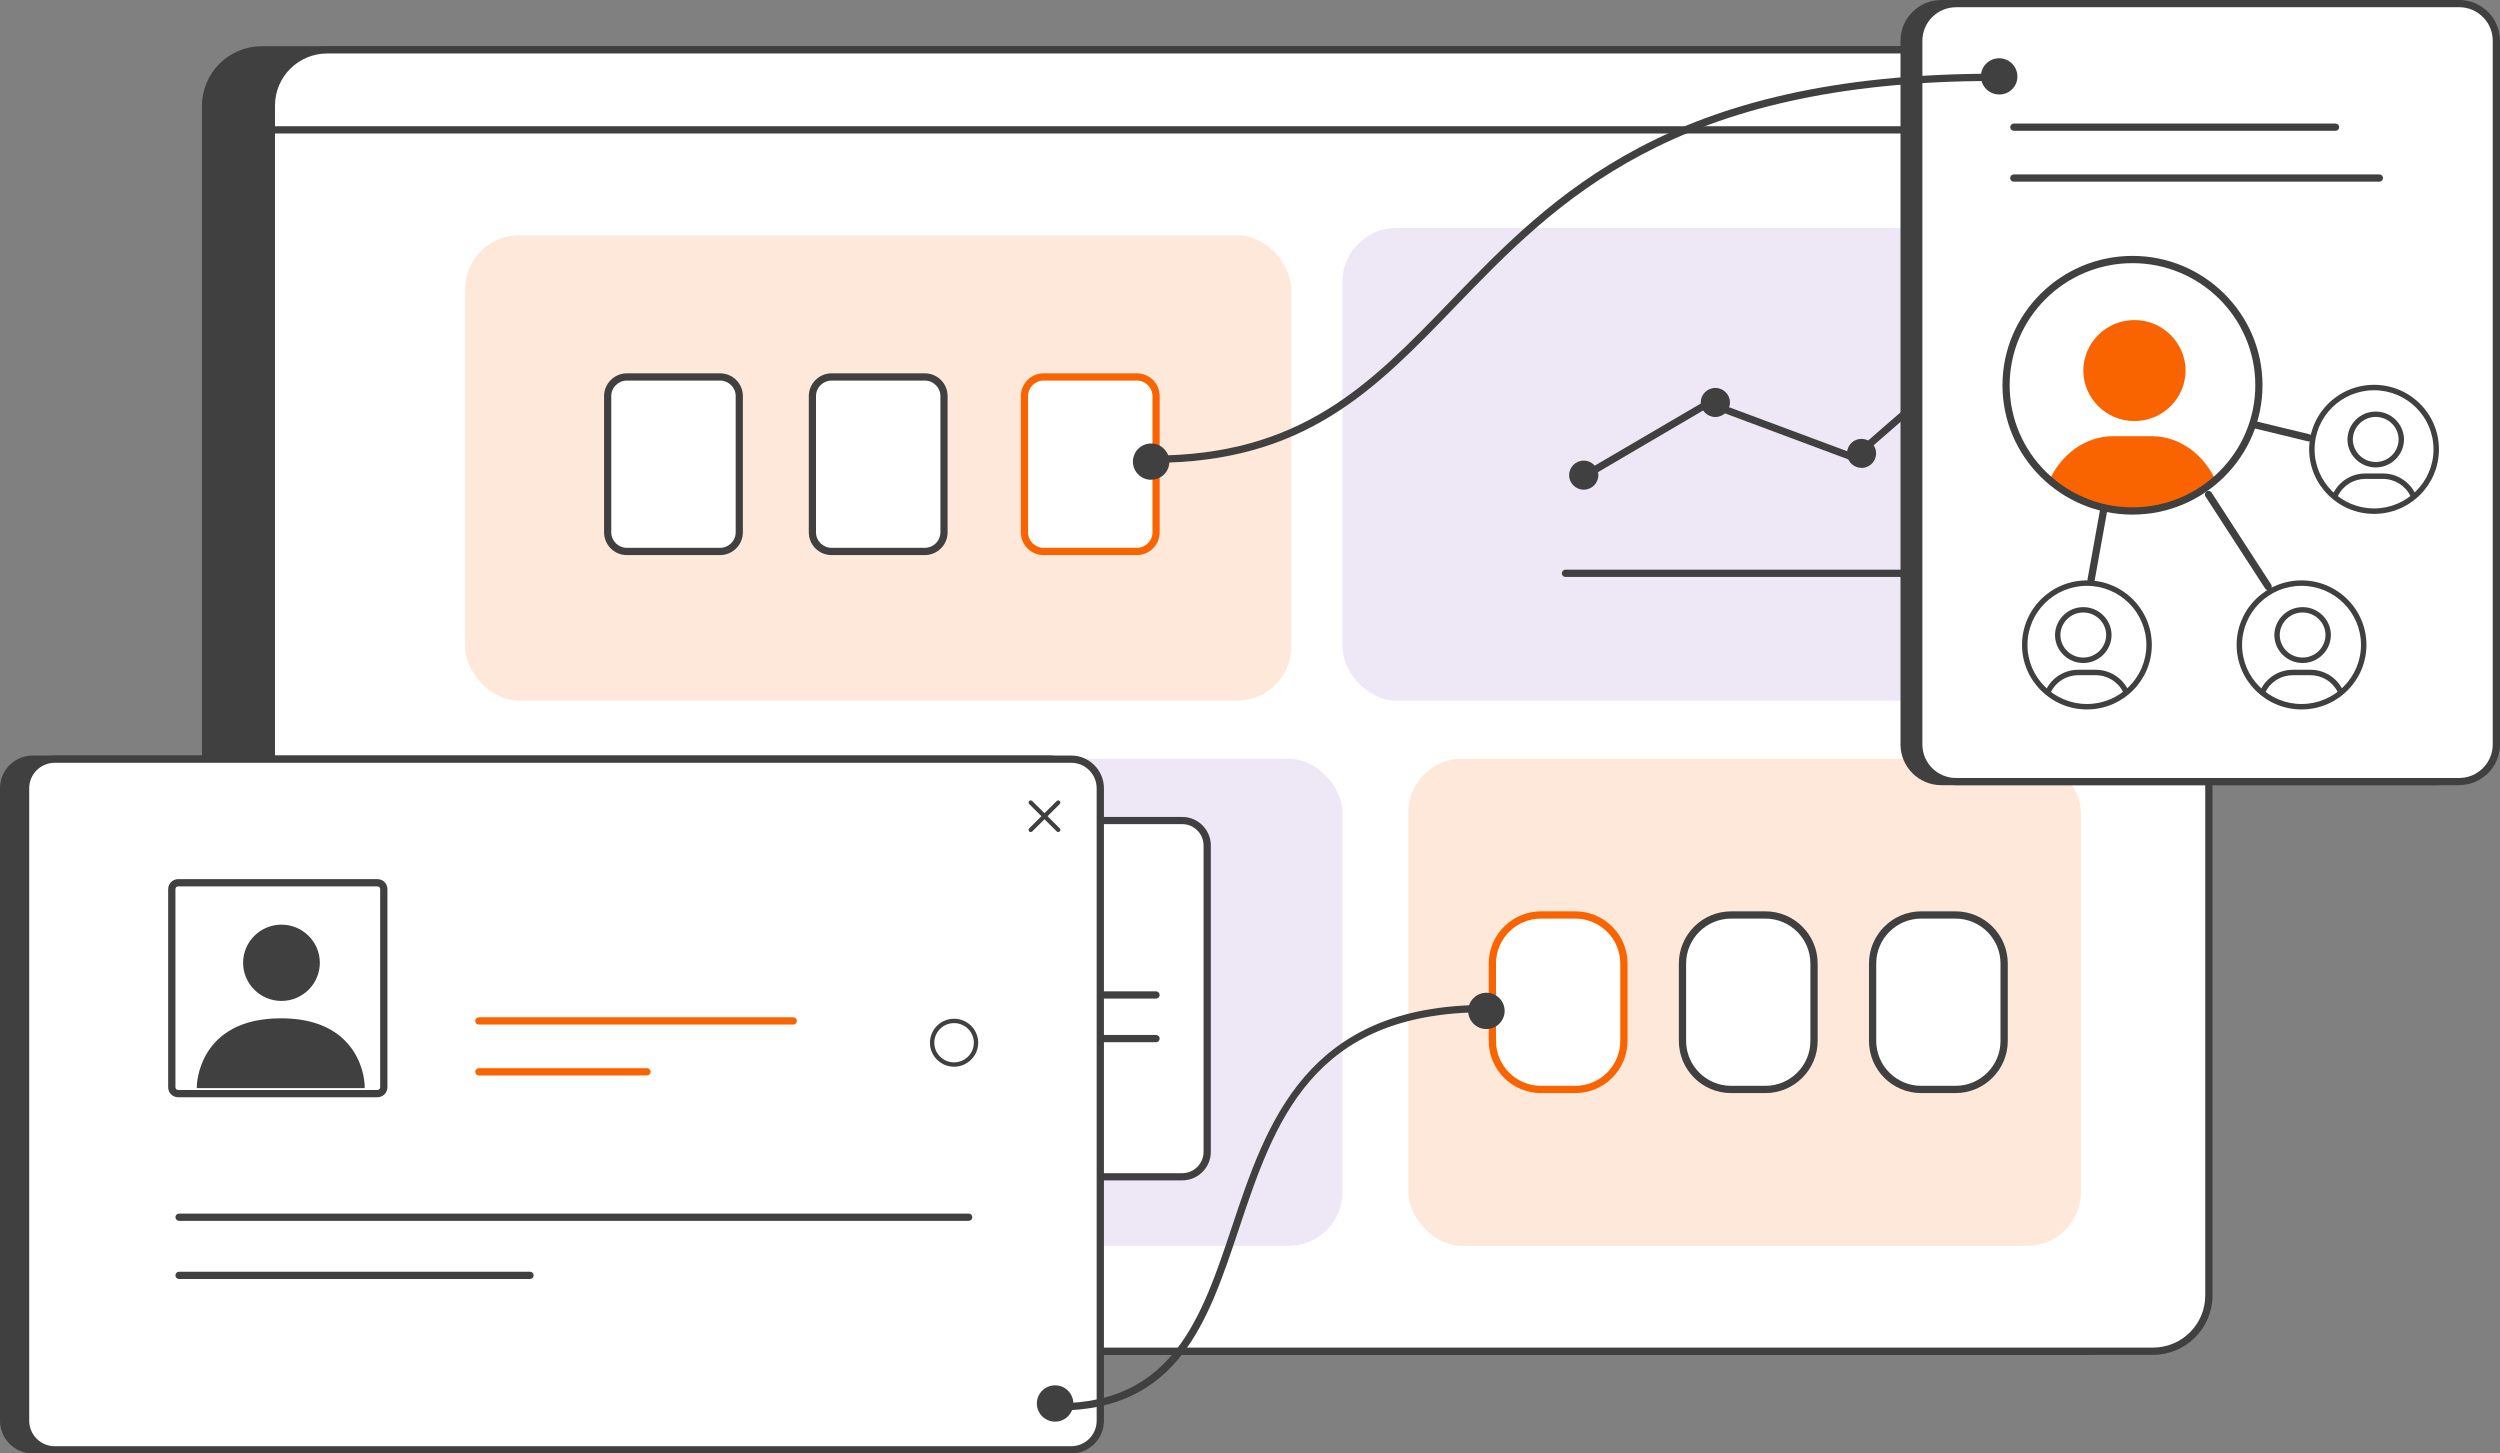
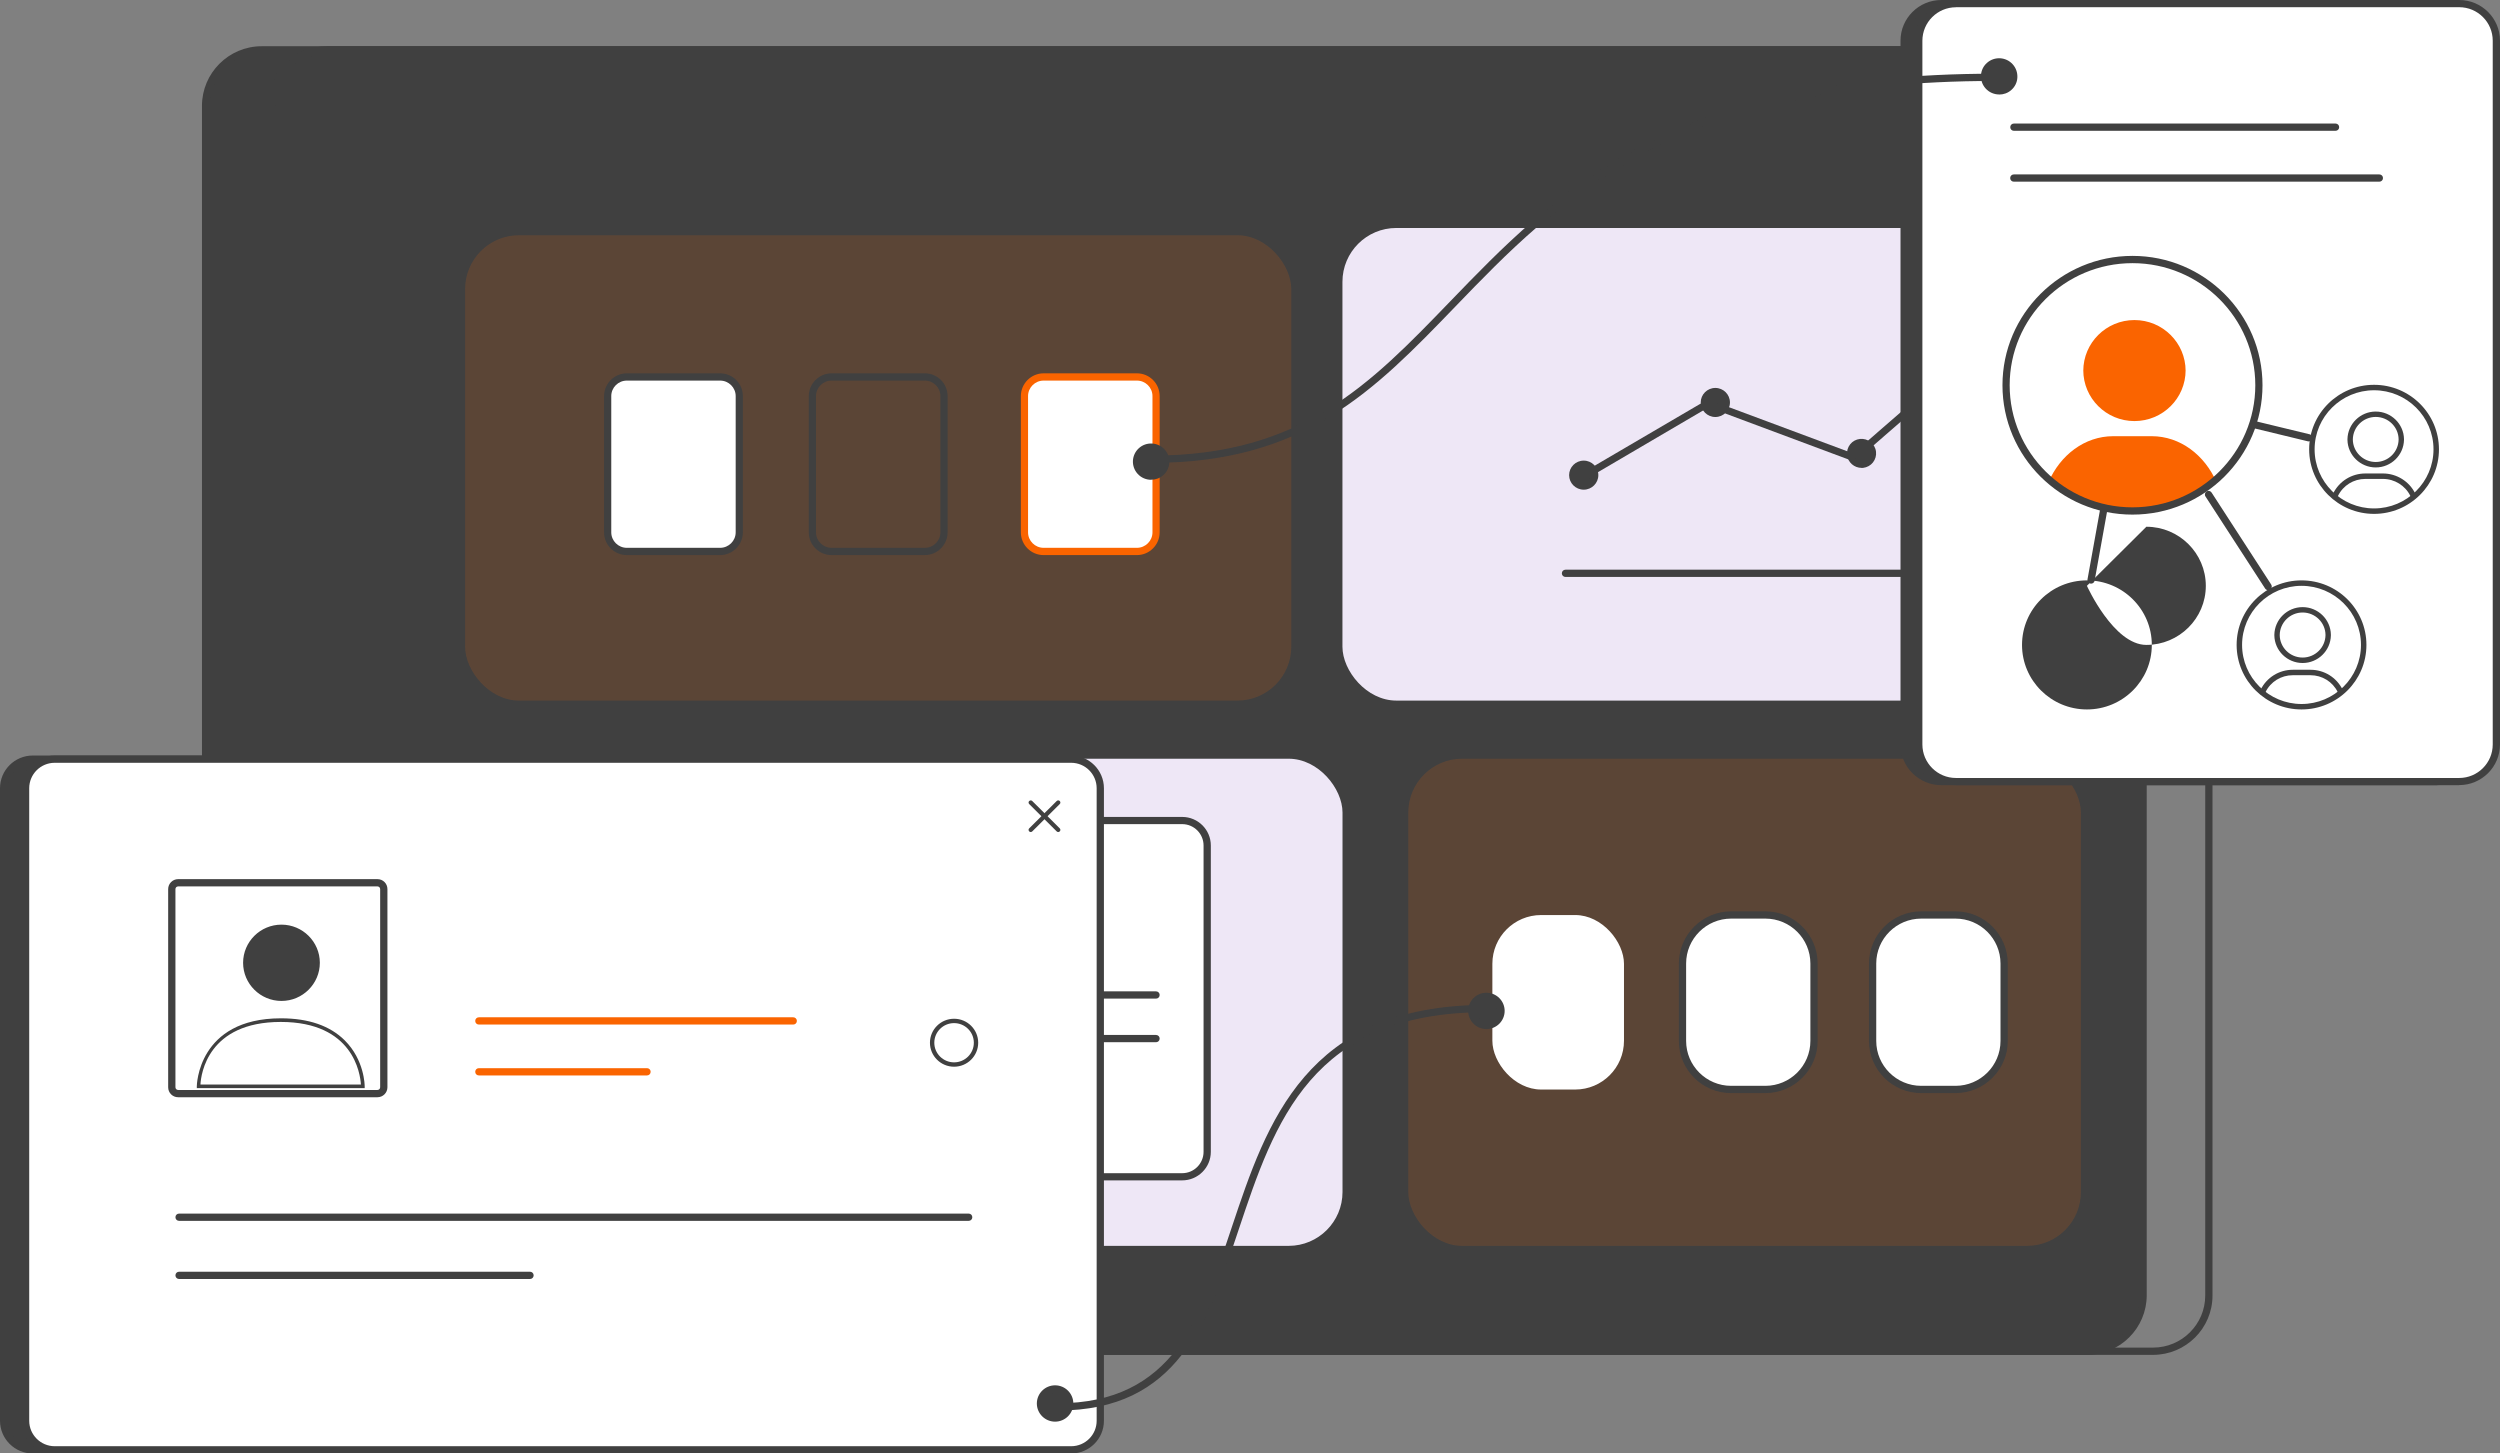
<svg xmlns="http://www.w3.org/2000/svg" id="Layer_2" data-name="Layer 2" viewBox="0 0 344 200">
  <rect x="0" y="0" width="344" height="200" fill="#808080" stroke="none" />
  <defs>
    <style>
      .cls-1 {
        fill: #fa6400;
      }

      .cls-2 {
        fill: #eee7f6;
      }

      .cls-3 {
        fill: #fff;
      }

      .cls-4 {
        fill: #404040;
      }

      .cls-5 {
        opacity: .15;
      }
    </style>
  </defs>
  <g id="Layer_1-2" data-name="Layer 1">
    <g>
      <g>
        <g>
          <rect class="cls-4" x="28.29" y="6.86" width="266.59" height="179.07" rx="7.75" ry="7.75" />
          <path class="cls-4" d="m287.16,186.43H36.02c-4.54,0-8.23-3.68-8.23-8.21V14.57c0-4.53,3.69-8.21,8.23-8.21h251.14c4.54,0,8.23,3.68,8.23,8.21v163.65c0,4.53-3.69,8.21-8.23,8.21ZM36.02,7.36c-3.99,0-7.23,3.24-7.23,7.21v163.65c0,3.98,3.24,7.21,7.23,7.21h251.14c3.99,0,7.23-3.24,7.23-7.21V14.57c0-3.98-3.24-7.21-7.23-7.21H36.02Z" />
        </g>
        <g>
-           <rect class="cls-3" x="37.34" y="6.86" width="266.59" height="179.07" rx="7.7" ry="7.7" />
          <path class="cls-4" d="m296.26,186.43H45.02c-4.51,0-8.18-3.66-8.18-8.16V14.52c0-4.5,3.67-8.16,8.18-8.16h251.24c4.51,0,8.18,3.66,8.18,8.16v163.75c0,4.5-3.67,8.16-8.18,8.16ZM45.02,7.36c-3.96,0-7.18,3.21-7.18,7.16v163.75c0,3.95,3.22,7.16,7.18,7.16h251.24c3.96,0,7.18-3.21,7.18-7.16V14.52c0-3.95-3.22-7.16-7.18-7.16H45.02Z" />
        </g>
        <rect class="cls-2" x="60.99" y="104.4" width="123.74" height="67.03" rx="7.41" ry="7.41" />
        <g>
          <path class="cls-4" d="m120.02,135.75l1.01,2.72c.17.44.31.84.42,1.24h.03c.12-.4.27-.8.44-1.24l1-2.72h.98l-2.03,4.84h-.9l-1.96-4.84h1Z" />
          <path class="cls-4" d="m124.6,139.69c.28.17.77.35,1.24.35.68,0,1-.32,1-.72s-.27-.65-.96-.89c-.93-.31-1.37-.79-1.37-1.37,0-.78.67-1.42,1.78-1.42.52,0,.98.14,1.27.3l-.24.64c-.2-.12-.58-.28-1.06-.28-.55,0-.86.3-.86.66,0,.4.31.58.98.82.9.32,1.35.74,1.35,1.46,0,.85-.7,1.45-1.93,1.45-.57,0-1.09-.13-1.45-.33l.23-.67Z" />
        </g>
        <g>
          <g>
            <rect class="cls-3" x="74.57" y="112.9" width="39.23" height="49.02" rx="3.45" ry="3.45" />
            <path class="cls-4" d="m110.36,162.42h-32.35c-2.17,0-3.94-1.76-3.94-3.93v-42.15c0-2.17,1.77-3.93,3.94-3.93h32.35c2.17,0,3.94,1.76,3.94,3.93v42.15c0,2.17-1.77,3.93-3.94,3.93Zm-32.35-49.02c-1.62,0-2.94,1.32-2.94,2.94v42.15c0,1.62,1.32,2.94,2.94,2.94h32.35c1.62,0,2.94-1.32,2.94-2.94v-42.15c0-1.62-1.32-2.94-2.94-2.94h-32.35Z" />
          </g>
          <path class="cls-4" d="m103.74,137.41h-22.13c-.28,0-.5-.22-.5-.5s.22-.5.5-.5h22.13c.28,0,.5.22.5.5s-.22.5-.5.5Z" />
          <path class="cls-4" d="m103.74,143.41h-22.13c-.28,0-.5-.22-.5-.5s.22-.5.5-.5h22.13c.28,0,.5.22.5.5s-.22.5-.5.5Z" />
          <path class="cls-4" d="m94.69,150.41h-13.08c-.28,0-.5-.22-.5-.5s.22-.5.5-.5h13.08c.28,0,.5.22.5.5s-.22.5-.5.5Z" />
          <path class="cls-4" d="m91.68,127.21l-.75,2.12h-.96l2.44-6.75h1.12l2.45,6.75h-.99l-.77-2.12h-2.55Zm2.36-.68l-.7-1.94c-.16-.44-.27-.84-.37-1.23h-.02c-.11.4-.22.81-.36,1.22l-.7,1.95h2.17Z" />
        </g>
        <g>
          <g>
            <rect class="cls-3" x="128.89" y="112.9" width="37.22" height="49.02" rx="3.45" ry="3.45" />
            <path class="cls-4" d="m162.67,162.42h-30.34c-2.17,0-3.94-1.76-3.94-3.93v-42.15c0-2.17,1.77-3.93,3.94-3.93h30.34c2.17,0,3.94,1.76,3.94,3.93v42.15c0,2.17-1.77,3.93-3.94,3.93Zm-30.34-49.02c-1.62,0-2.94,1.32-2.94,2.94v42.15c0,1.62,1.32,2.94,2.94,2.94h30.34c1.62,0,2.94-1.32,2.94-2.94v-42.15c0-1.62-1.32-2.94-2.94-2.94h-30.34Z" />
          </g>
          <path class="cls-4" d="m159.07,143.41h-23.14c-.28,0-.5-.22-.5-.5s.22-.5.5-.5h23.14c.28,0,.5.22.5.5s-.22.5-.5.5Z" />
          <path class="cls-4" d="m159.07,137.41h-23.14c-.28,0-.5-.22-.5-.5s.22-.5.5-.5h23.14c.28,0,.5.22.5.5s-.22.5-.5.5Z" />
          <path class="cls-4" d="m149.01,150.41h-13.08c-.28,0-.5-.22-.5-.5s.22-.5.5-.5h13.08c.28,0,.5.22.5.5s-.22.5-.5.5Z" />
          <path class="cls-4" d="m145.2,122.68c.41-.08,1.04-.14,1.7-.14.93,0,1.52.15,1.97.49.37.26.6.66.6,1.19,0,.65-.46,1.22-1.22,1.48v.02c.68.16,1.48.69,1.48,1.69,0,.58-.25,1.02-.61,1.35-.5.43-1.31.63-2.48.63-.64,0-1.13-.04-1.44-.08v-6.64Zm.93,2.76h.84c.98,0,1.56-.48,1.56-1.13,0-.79-.64-1.1-1.58-1.1-.43,0-.67.03-.82.06v2.17Zm0,3.23c.18.03.45.04.78.04.96,0,1.84-.33,1.84-1.31,0-.92-.84-1.3-1.86-1.3h-.77v2.57Z" />
        </g>
        <g class="cls-5">
          <rect class="cls-1" x="193.78" y="104.4" width="92.55" height="67.03" rx="7.41" ry="7.41" />
        </g>
        <g>
          <rect class="cls-3" x="205.35" y="125.91" width="18.11" height="24.01" rx="6.71" ry="6.71" />
-           <path class="cls-1" d="m216.76,150.41h-4.72c-3.97,0-7.19-3.22-7.19-7.18v-10.65c0-3.96,3.23-7.18,7.19-7.18h4.72c3.97,0,7.19,3.22,7.19,7.18v10.65c0,3.96-3.23,7.18-7.19,7.18Zm-4.72-24.01c-3.41,0-6.19,2.77-6.19,6.18v10.65c0,3.41,2.78,6.18,6.19,6.18h4.72c3.41,0,6.19-2.77,6.19-6.18v-10.65c0-3.41-2.78-6.18-6.19-6.18h-4.72Z" />
        </g>
        <g>
          <rect class="cls-3" x="228.55" y="128.86" width="24.01" height="18.11" rx="6.71" ry="6.71" transform="translate(378.47 -102.65) rotate(90)" />
          <path class="cls-4" d="m242.92,150.41h-4.72c-3.97,0-7.19-3.22-7.19-7.18v-10.65c0-3.96,3.23-7.18,7.19-7.18h4.72c3.97,0,7.19,3.22,7.19,7.18v10.65c0,3.96-3.23,7.18-7.19,7.18Zm-4.72-24.01c-3.41,0-6.19,2.77-6.19,6.18v10.65c0,3.41,2.78,6.18,6.19,6.18h4.72c3.41,0,6.19-2.77,6.19-6.18v-10.65c0-3.41-2.78-6.18-6.19-6.18h-4.72Z" />
        </g>
        <g>
          <rect class="cls-3" x="254.71" y="128.86" width="24.01" height="18.11" rx="6.71" ry="6.71" transform="translate(404.63 -128.8) rotate(90)" />
          <path class="cls-4" d="m269.08,150.41h-4.72c-3.97,0-7.19-3.22-7.19-7.18v-10.65c0-3.96,3.23-7.18,7.19-7.18h4.72c3.97,0,7.19,3.22,7.19,7.18v10.65c0,3.96-3.23,7.18-7.19,7.18Zm-4.72-24.01c-3.42,0-6.19,2.77-6.19,6.18v10.65c0,3.41,2.78,6.18,6.19,6.18h4.72c3.41,0,6.19-2.77,6.19-6.18v-10.65c0-3.41-2.78-6.18-6.19-6.18h-4.72Z" />
        </g>
        <rect class="cls-2" x="184.72" y="31.37" width="101.61" height="65.03" rx="7.41" ry="7.41" />
        <g>
          <ellipse class="cls-4" cx="236.03" cy="55.38" rx="1.51" ry="1.5" />
          <path class="cls-4" d="m236.03,57.38c-1.11,0-2.01-.9-2.01-2s.9-2,2.01-2,2.01.9,2.01,2-.9,2-2.01,2Zm0-3c-.56,0-1.01.45-1.01,1s.45,1,1.01,1,1.01-.45,1.01-1-.45-1-1.01-1Z" />
        </g>
        <polygon class="cls-4" points="217.51 66.36 217 65.5 235.01 54.95 255 62.4 273.57 46.26 274.22 47.01 255.2 63.54 235.1 56.04 217.51 66.36" />
        <g>
          <ellipse class="cls-4" cx="256.15" cy="62.38" rx="1.51" ry="1.5" />
          <path class="cls-4" d="m256.15,64.38c-1,0-1.88-.75-1.99-1.77h0c-.06-.53.09-1.05.42-1.47.33-.42.81-.68,1.34-.74,1.09-.12,2.1.66,2.22,1.76.06.53-.09,1.05-.42,1.47-.33.42-.81.68-1.35.75-.08,0-.15.01-.23.01Zm-1-1.88c.06.55.56.95,1.12.88.27-.03.51-.16.68-.37.17-.21.24-.47.21-.74-.06-.55-.55-.95-1.12-.88-.27.03-.51.16-.68.37-.17.21-.24.47-.21.74h0Z" />
        </g>
        <path class="cls-4" d="m277.78,79.39h-62.37c-.28,0-.5-.22-.5-.5s.22-.5.5-.5h62.37c.28,0,.5.22.5.5s-.22.5-.5.5Z" />
        <g>
          <ellipse class="cls-4" cx="217.92" cy="65.38" rx="1.51" ry="1.5" />
          <path class="cls-4" d="m217.92,67.38c-1.11,0-2.01-.9-2.01-2s.9-2,2.01-2,2.01.9,2.01,2-.9,2-2.01,2Zm0-3c-.56,0-1.01.45-1.01,1s.45,1,1.01,1,1.01-.45,1.01-1-.45-1-1.01-1Z" />
        </g>
        <g class="cls-5">
          <rect class="cls-1" x="64" y="32.37" width="113.68" height="64.03" rx="7.41" ry="7.41" />
        </g>
        <rect class="cls-4" x="36.84" y="17.37" width="267.6" height="1" />
        <g>
          <rect class="cls-3" x="80.67" y="54.83" width="24.01" height="18.11" rx="2.64" ry="2.64" transform="translate(156.56 -28.79) rotate(90)" />
          <path class="cls-4" d="m99.09,76.38h-12.84c-1.73,0-3.13-1.4-3.13-3.13v-18.75c0-1.72,1.41-3.13,3.13-3.13h12.84c1.73,0,3.13,1.4,3.13,3.13v18.75c0,1.72-1.41,3.13-3.13,3.13Zm-12.84-24.01c-1.18,0-2.14.96-2.14,2.13v18.75c0,1.17.96,2.13,2.14,2.13h12.84c1.18,0,2.14-.96,2.14-2.13v-18.75c0-1.17-.96-2.13-2.14-2.13h-12.84Z" />
        </g>
        <g>
-           <rect class="cls-3" x="108.84" y="54.83" width="24.01" height="18.11" rx="2.64" ry="2.64" transform="translate(184.73 -56.96) rotate(90)" />
          <path class="cls-4" d="m127.26,76.38h-12.84c-1.73,0-3.13-1.4-3.13-3.13v-18.75c0-1.72,1.41-3.13,3.13-3.13h12.84c1.73,0,3.13,1.4,3.13,3.13v18.75c0,1.72-1.41,3.13-3.13,3.13Zm-12.84-24.01c-1.18,0-2.14.96-2.14,2.13v18.75c0,1.17.96,2.13,2.14,2.13h12.84c1.18,0,2.14-.96,2.14-2.13v-18.75c0-1.17-.96-2.13-2.14-2.13h-12.84Z" />
        </g>
        <g>
          <rect class="cls-3" x="138.01" y="54.83" width="24.01" height="18.11" rx="2.64" ry="2.64" transform="translate(213.9 -86.14) rotate(90)" />
          <path class="cls-1" d="m156.44,76.38h-12.84c-1.73,0-3.13-1.4-3.13-3.13v-18.75c0-1.72,1.41-3.13,3.13-3.13h12.84c1.73,0,3.13,1.4,3.13,3.13v18.75c0,1.72-1.41,3.13-3.13,3.13Zm-12.84-24.01c-1.18,0-2.14.96-2.14,2.13v18.75c0,1.17.96,2.13,2.14,2.13h12.84c1.18,0,2.14-.96,2.14-2.13v-18.75c0-1.17-.96-2.13-2.14-2.13h-12.84Z" />
        </g>
      </g>
      <g>
        <g>
          <g>
            <g>
              <rect class="cls-4" x=".5" y="104.46" width="147.88" height="95.04" rx="4.02" ry="4.02" />
              <path class="cls-4" d="m144.37,200H4.51c-2.48,0-4.51-2.02-4.51-4.5v-87.04c0-2.48,2.02-4.5,4.51-4.5h139.86c2.49,0,4.51,2.02,4.51,4.5v87.04c0,2.48-2.02,4.5-4.51,4.5ZM4.51,104.96c-1.94,0-3.51,1.57-3.51,3.5v87.04c0,1.93,1.57,3.5,3.51,3.5h139.86c1.94,0,3.51-1.57,3.51-3.5v-87.04c0-1.93-1.58-3.5-3.51-3.5H4.51Z" />
            </g>
            <g>
              <rect class="cls-3" x="3.52" y="104.46" width="147.88" height="95.04" rx="4.02" ry="4.02" />
              <path class="cls-4" d="m147.39,200H7.53c-2.49,0-4.51-2.02-4.51-4.5v-87.04c0-2.48,2.02-4.5,4.51-4.5h139.86c2.48,0,4.51,2.02,4.51,4.5v87.04c0,2.48-2.02,4.5-4.51,4.5ZM7.53,104.96c-1.94,0-3.51,1.57-3.51,3.5v87.04c0,1.93,1.58,3.5,3.51,3.5h139.86c1.94,0,3.51-1.57,3.51-3.5v-87.04c0-1.93-1.57-3.5-3.51-3.5H7.53Z" />
            </g>
            <g>
              <path class="cls-4" d="m141.83,114.49c-.08,0-.15-.03-.21-.09-.12-.12-.12-.31,0-.42l3.78-3.76c.12-.12.31-.12.42,0,.12.12.12.31,0,.42l-3.78,3.76c-.06.06-.14.09-.21.09Z" />
              <path class="cls-4" d="m145.61,114.49c-.08,0-.15-.03-.21-.09l-3.78-3.76c-.12-.12-.12-.31,0-.42s.31-.12.42,0l3.78,3.76c.12.12.12.31,0,.42-.06.06-.14.09-.21.09Z" />
            </g>
            <g>
              <path class="cls-4" d="m51.94,150.98h-27.43c-.76,0-1.37-.61-1.37-1.37v-27.27c0-.75.61-1.37,1.37-1.37h27.43c.76,0,1.37.61,1.37,1.37v27.27c0,.75-.61,1.37-1.37,1.37Zm-27.43-29.01c-.21,0-.37.17-.37.37v27.27c0,.21.17.37.37.37h27.43c.21,0,.37-.17.37-.37v-27.27c0-.21-.17-.37-.37-.37h-27.43Z" />
              <g>
                <ellipse class="cls-4" cx="38.73" cy="132.47" rx="5.03" ry="5" />
                <path class="cls-4" d="m38.73,137.73c-2.91,0-5.28-2.36-5.28-5.25s2.37-5.25,5.28-5.25,5.28,2.36,5.28,5.25-2.37,5.25-5.28,5.25Zm0-10c-2.64,0-4.78,2.13-4.78,4.75s2.14,4.75,4.78,4.75,4.78-2.13,4.78-4.75-2.15-4.75-4.78-4.75Z" />
              </g>
              <g>
-                 <path class="cls-4" d="m49.92,149.48h-22.6s0-9.1,11.3-9.11c11.3-.01,11.3,9.11,11.3,9.11Z" />
                <path class="cls-4" d="m50.17,149.73h-23.09v-.25c0-.09.12-9.34,11.55-9.36h.02c3.81,0,6.76,1.02,8.79,3.04,2.71,2.7,2.74,6.17,2.74,6.32v.25Zm-22.59-.5h22.08c-.09-1.47-1.04-8.61-11.02-8.61h-.02c-10.02.01-10.96,7.15-11.04,8.61Z" />
              </g>
            </g>
            <path class="cls-4" d="m131.28,146.78c-1.83,0-3.32-1.48-3.32-3.3s1.49-3.3,3.32-3.3,3.32,1.48,3.32,3.3-1.49,3.3-3.32,3.3Zm0-6c-1.5,0-2.72,1.21-2.72,2.7s1.22,2.7,2.72,2.7,2.72-1.21,2.72-2.7-1.22-2.7-2.72-2.7Z" />
            <path class="cls-1" d="m109.15,140.98h-43.26c-.28,0-.5-.22-.5-.5s.22-.5.5-.5h43.26c.28,0,.5.22.5.5s-.22.5-.5.5Z" />
            <path class="cls-1" d="m89.03,147.98h-23.14c-.28,0-.5-.22-.5-.5s.22-.5.5-.5h23.14c.28,0,.5.22.5.5s-.22.5-.5.5Z" />
            <path class="cls-4" d="m133.29,167.99H24.64c-.28,0-.5-.22-.5-.5s.22-.5.5-.5h108.65c.28,0,.5.22.5.5s-.22.5-.5.5Z" />
            <path class="cls-4" d="m72.93,175.99H24.64c-.28,0-.5-.22-.5-.5s.22-.5.5-.5h48.29c.28,0,.5.22.5.5s-.22.5-.5.5Z" />
          </g>
          <g>
            <ellipse class="cls-4" cx="145.18" cy="193.12" rx="2.01" ry="2" />
            <path class="cls-4" d="m145.18,195.62c-1.38,0-2.51-1.12-2.51-2.5s1.13-2.5,2.51-2.5,2.51,1.12,2.51,2.5-1.13,2.5-2.51,2.5Zm0-4c-.83,0-1.51.67-1.51,1.5s.68,1.5,1.51,1.5,1.51-.67,1.51-1.5-.68-1.5-1.51-1.5Z" />
          </g>
          <g>
            <ellipse class="cls-4" cx="204.53" cy="139.1" rx="2.01" ry="2" />
            <path class="cls-4" d="m204.53,141.6c-1.38,0-2.51-1.12-2.51-2.5s1.13-2.5,2.51-2.5,2.51,1.12,2.51,2.5-1.13,2.5-2.51,2.5Zm0-4c-.83,0-1.51.67-1.51,1.5s.68,1.5,1.51,1.5,1.51-.67,1.51-1.5-.68-1.5-1.51-1.5Z" />
          </g>
          <path class="cls-4" d="m145.54,194.09v-1c15.87,0,19.81-11.81,23.98-24.3,4.78-14.3,10.19-30.51,34.87-30.51v1c-23.96,0-29.02,15.17-33.92,29.83-4.29,12.85-8.35,24.98-24.93,24.98Z" />
        </g>
        <g>
          <g>
            <ellipse class="cls-4" cx="158.39" cy="63.52" rx="2.01" ry="2" />
            <path class="cls-4" d="m158.4,66.02c-.69,0-1.38-.28-1.87-.83-.45-.5-.67-1.14-.64-1.8.04-.67.33-1.28.83-1.73,1.03-.92,2.62-.83,3.54.2h0c.45.5.67,1.14.64,1.8-.04.67-.33,1.28-.83,1.72-.48.43-1.08.63-1.67.63Zm0-4c-.36,0-.72.13-1.01.38-.3.27-.48.64-.5,1.04-.02.4.11.79.38,1.08.56.62,1.52.67,2.14.12.3-.27.48-.64.5-1.04s-.11-.79-.38-1.08h0c-.3-.33-.71-.5-1.13-.5Z" />
          </g>
          <g>
            <g>
              <rect class="cls-4" x="262.01" y=".5" width="78.47" height="107.04" rx="5.13" ry="5.13" />
              <path class="cls-4" d="m335.37,108.04h-68.24c-3.1,0-5.62-2.51-5.62-5.6V5.6c0-3.09,2.52-5.6,5.62-5.6h68.24c3.1,0,5.62,2.51,5.62,5.6v96.83c0,3.09-2.52,5.6-5.62,5.6ZM267.13,1c-2.55,0-4.62,2.07-4.62,4.61v96.83c0,2.54,2.07,4.61,4.62,4.61h68.24c2.55,0,4.62-2.07,4.62-4.61V5.6c0-2.54-2.07-4.61-4.62-4.61h-68.24Z" />
            </g>
            <g>
              <rect class="cls-3" x="264.03" y=".5" width="79.47" height="107.04" rx="5.13" ry="5.13" />
              <path class="cls-4" d="m338.38,108.04h-69.24c-3.1,0-5.62-2.51-5.62-5.6V5.6c0-3.09,2.52-5.6,5.62-5.6h69.24c3.1,0,5.62,2.51,5.62,5.6v96.83c0,3.09-2.52,5.6-5.62,5.6ZM269.14,1c-2.55,0-4.62,2.07-4.62,4.61v96.83c0,2.54,2.07,4.61,4.62,4.61h69.24c2.55,0,4.62-2.07,4.62-4.61V5.6c0-2.54-2.07-4.61-4.62-4.61h-69.24Z" />
            </g>
          </g>
          <g>
            <path class="cls-4" d="m321.37,18h-44.26c-.28,0-.5-.22-.5-.5s.22-.5.5-.5h44.26c.28,0,.5.22.5.5s-.22.5-.5.5Z" />
            <path class="cls-4" d="m327.4,25h-50.3c-.28,0-.5-.22-.5-.5s.22-.5.5-.5h50.3c.28,0,.5.22.5.5s-.22.5-.5.5Z" />
          </g>
          <path class="cls-4" d="m158.54,63.69v-1c20.54,0,30-9.81,40.96-21.17,14.19-14.71,30.27-31.38,74.96-31.38v1c-44.26,0-60.19,16.51-74.24,31.08-11.12,11.52-20.71,21.47-41.68,21.47Z" />
          <g>
            <ellipse class="cls-4" cx="275.09" cy="10.5" rx="2.01" ry="2" />
            <path class="cls-4" d="m275.09,13c-.69,0-1.38-.28-1.87-.83-.45-.5-.67-1.14-.64-1.8.04-.67.33-1.28.83-1.72,1.03-.92,2.62-.83,3.54.2h0c.45.5.67,1.14.64,1.81s-.33,1.28-.83,1.72c-.48.43-1.08.63-1.67.63Zm0-4c-.36,0-.72.13-1.01.38-.3.27-.48.64-.5,1.04-.02.4.11.79.38,1.09.56.62,1.52.67,2.14.12.3-.27.48-.64.5-1.04s-.11-.79-.38-1.09c-.3-.33-.71-.5-1.13-.5Z" />
          </g>
          <g>
            <path class="cls-1" d="m293.7,57.94h0c-3.89,0-7.04-3.14-7.04-7v.1c0-3.87,3.15-7,7.04-7h0c3.89,0,7.04,3.14,7.04,7v-.1c0,3.87-3.15,7-7.04,7Z" />
            <path class="cls-1" d="m281.86,66.37c1.62-3.76,5-6.35,8.92-6.35h5.3c3.91,0,7.3,2.6,8.92,6.35,0,0-4.4,4.12-11.75,4.12s-11.38-4.12-11.38-4.12Z" />
            <path class="cls-4" d="m293.43,70.81c-9.87,0-17.89-7.98-17.89-17.8s8.03-17.8,17.89-17.8,17.89,7.98,17.89,17.8-8.03,17.8-17.89,17.8Zm0-34.6c-9.32,0-16.9,7.54-16.9,16.8s7.58,16.8,16.9,16.8,16.9-7.54,16.9-16.8-7.58-16.8-16.9-16.8Z" />
            <g>
              <path class="cls-4" d="m286.66,91.23c-2.12,0-3.86-1.7-3.89-3.8,0,0,0-.01,0-.02v-.05s0-.01,0-.02c.04-2.1,1.77-3.8,3.89-3.8s3.86,1.7,3.89,3.8c0,0,0,.01,0,.02v.05s0,.01,0,.02c-.04,2.1-1.77,3.8-3.89,3.8Zm-3.15-3.85c.01,1.71,1.42,3.1,3.15,3.1s3.13-1.39,3.15-3.1c-.01-1.71-1.42-3.1-3.15-3.1s-3.13,1.39-3.15,3.1Z" />
              <path class="cls-4" d="m292.48,95.45c-.14,0-.27-.08-.33-.21-.7-1.42-2.18-2.33-3.76-2.33h-2.43c-1.61,0-3.05.89-3.76,2.33-.09.19-.31.26-.5.17-.19-.09-.26-.31-.17-.5.84-1.69,2.54-2.75,4.43-2.75h2.43c1.87,0,3.61,1.08,4.43,2.75.09.18.02.41-.17.5-.05.03-.11.04-.17.04Z" />
-               <path class="cls-4" d="m287.16,97.62c-4.92,0-8.93-3.98-8.93-8.88s4-8.88,8.93-8.88,8.93,3.98,8.93,8.88-4,8.88-8.93,8.88Zm0-17.01c-4.51,0-8.18,3.65-8.18,8.13s3.67,8.13,8.18,8.13,8.18-3.65,8.18-8.13-3.67-8.13-8.18-8.13Z" />
+               <path class="cls-4" d="m287.16,97.62c-4.92,0-8.93-3.98-8.93-8.88s4-8.88,8.93-8.88,8.93,3.98,8.93,8.88-4,8.88-8.93,8.88Zm0-17.01s3.67,8.13,8.18,8.13,8.18-3.65,8.18-8.13-3.67-8.13-8.18-8.13Z" />
            </g>
            <g>
              <path class="cls-4" d="m316.84,91.23c-2.12,0-3.86-1.7-3.89-3.8,0,0,0-.01,0-.02v-.05s0-.01,0-.02c.04-2.1,1.77-3.8,3.89-3.8s3.86,1.7,3.89,3.8c0,0,0,.01,0,.02v.05s0,.01,0,.02c-.04,2.1-1.77,3.8-3.89,3.8Zm-3.15-3.85c.01,1.71,1.42,3.1,3.15,3.1s3.13-1.39,3.15-3.1c-.01-1.71-1.42-3.1-3.15-3.1s-3.13,1.39-3.15,3.1Z" />
              <path class="cls-4" d="m322.01,95.45c-.14,0-.27-.08-.33-.21-.71-1.44-2.16-2.33-3.76-2.33h-2.43c-1.61,0-3.05.89-3.76,2.33-.09.19-.31.26-.5.17-.19-.09-.26-.31-.17-.5.84-1.69,2.54-2.75,4.43-2.75h2.43c1.89,0,3.59,1.05,4.43,2.75.09.18.02.41-.17.5-.05.03-.11.04-.17.04Z" />
              <path class="cls-4" d="m316.69,97.62c-4.92,0-8.93-3.98-8.93-8.88s4-8.88,8.93-8.88,8.93,3.98,8.93,8.88-4,8.88-8.93,8.88Zm0-17.01c-4.51,0-8.18,3.65-8.18,8.13s3.67,8.13,8.18,8.13,8.18-3.65,8.18-8.13-3.67-8.13-8.18-8.13Z" />
            </g>
            <g>
              <path class="cls-4" d="m326.9,64.32c-2.12,0-3.86-1.7-3.89-3.8,0,0,0-.01,0-.02v-.05s0-.01,0-.02c.04-2.1,1.77-3.8,3.89-3.8s3.86,1.7,3.89,3.8c0,0,0,.01,0,.02v.05s0,.01,0,.02c-.04,2.1-1.77,3.8-3.89,3.8Zm-3.15-3.85c.01,1.71,1.42,3.1,3.15,3.1s3.13-1.39,3.15-3.1c-.01-1.71-1.42-3.1-3.15-3.1s-3.13,1.39-3.15,3.1Z" />
              <path class="cls-4" d="m331.99,68.44c-.14,0-.27-.08-.33-.21-.7-1.42-2.18-2.33-3.76-2.33h-2.43c-1.61,0-3.05.89-3.76,2.33-.09.18-.31.26-.5.17-.19-.09-.26-.31-.17-.5.84-1.69,2.54-2.75,4.43-2.75h2.43c1.87,0,3.61,1.08,4.43,2.75.09.18.02.41-.17.5-.05.03-.11.04-.17.04Z" />
              <path class="cls-4" d="m326.67,70.71c-4.92,0-8.93-3.98-8.93-8.88s4-8.88,8.93-8.88,8.93,3.98,8.93,8.88-4,8.88-8.93,8.88Zm0-17.01c-4.51,0-8.18,3.65-8.18,8.13s3.67,8.13,8.18,8.13,8.18-3.65,8.18-8.13-3.67-8.13-8.18-8.13Z" />
            </g>
            <path class="cls-4" d="m287.73,80.3s-.06,0-.09,0c-.27-.05-.45-.31-.4-.58l1.71-9.49c.05-.27.32-.45.58-.4.27.05.45.31.4.58l-1.71,9.49c-.04.24-.25.41-.49.41Z" />
            <path class="cls-4" d="m312.1,81.21c-.16,0-.32-.08-.42-.23l-8.21-12.67c-.15-.23-.08-.54.15-.69s.54-.08.69.15l8.21,12.67c.15.23.08.54-.15.69-.08.05-.18.08-.27.08Z" />
            <path class="cls-4" d="m317.7,60.74s-.08,0-.12-.01l-7.43-1.8c-.27-.07-.43-.33-.37-.6.07-.27.34-.42.6-.37l7.43,1.8c.27.07.43.33.37.6-.06.23-.26.38-.48.38Z" />
          </g>
        </g>
      </g>
    </g>
  </g>
</svg>